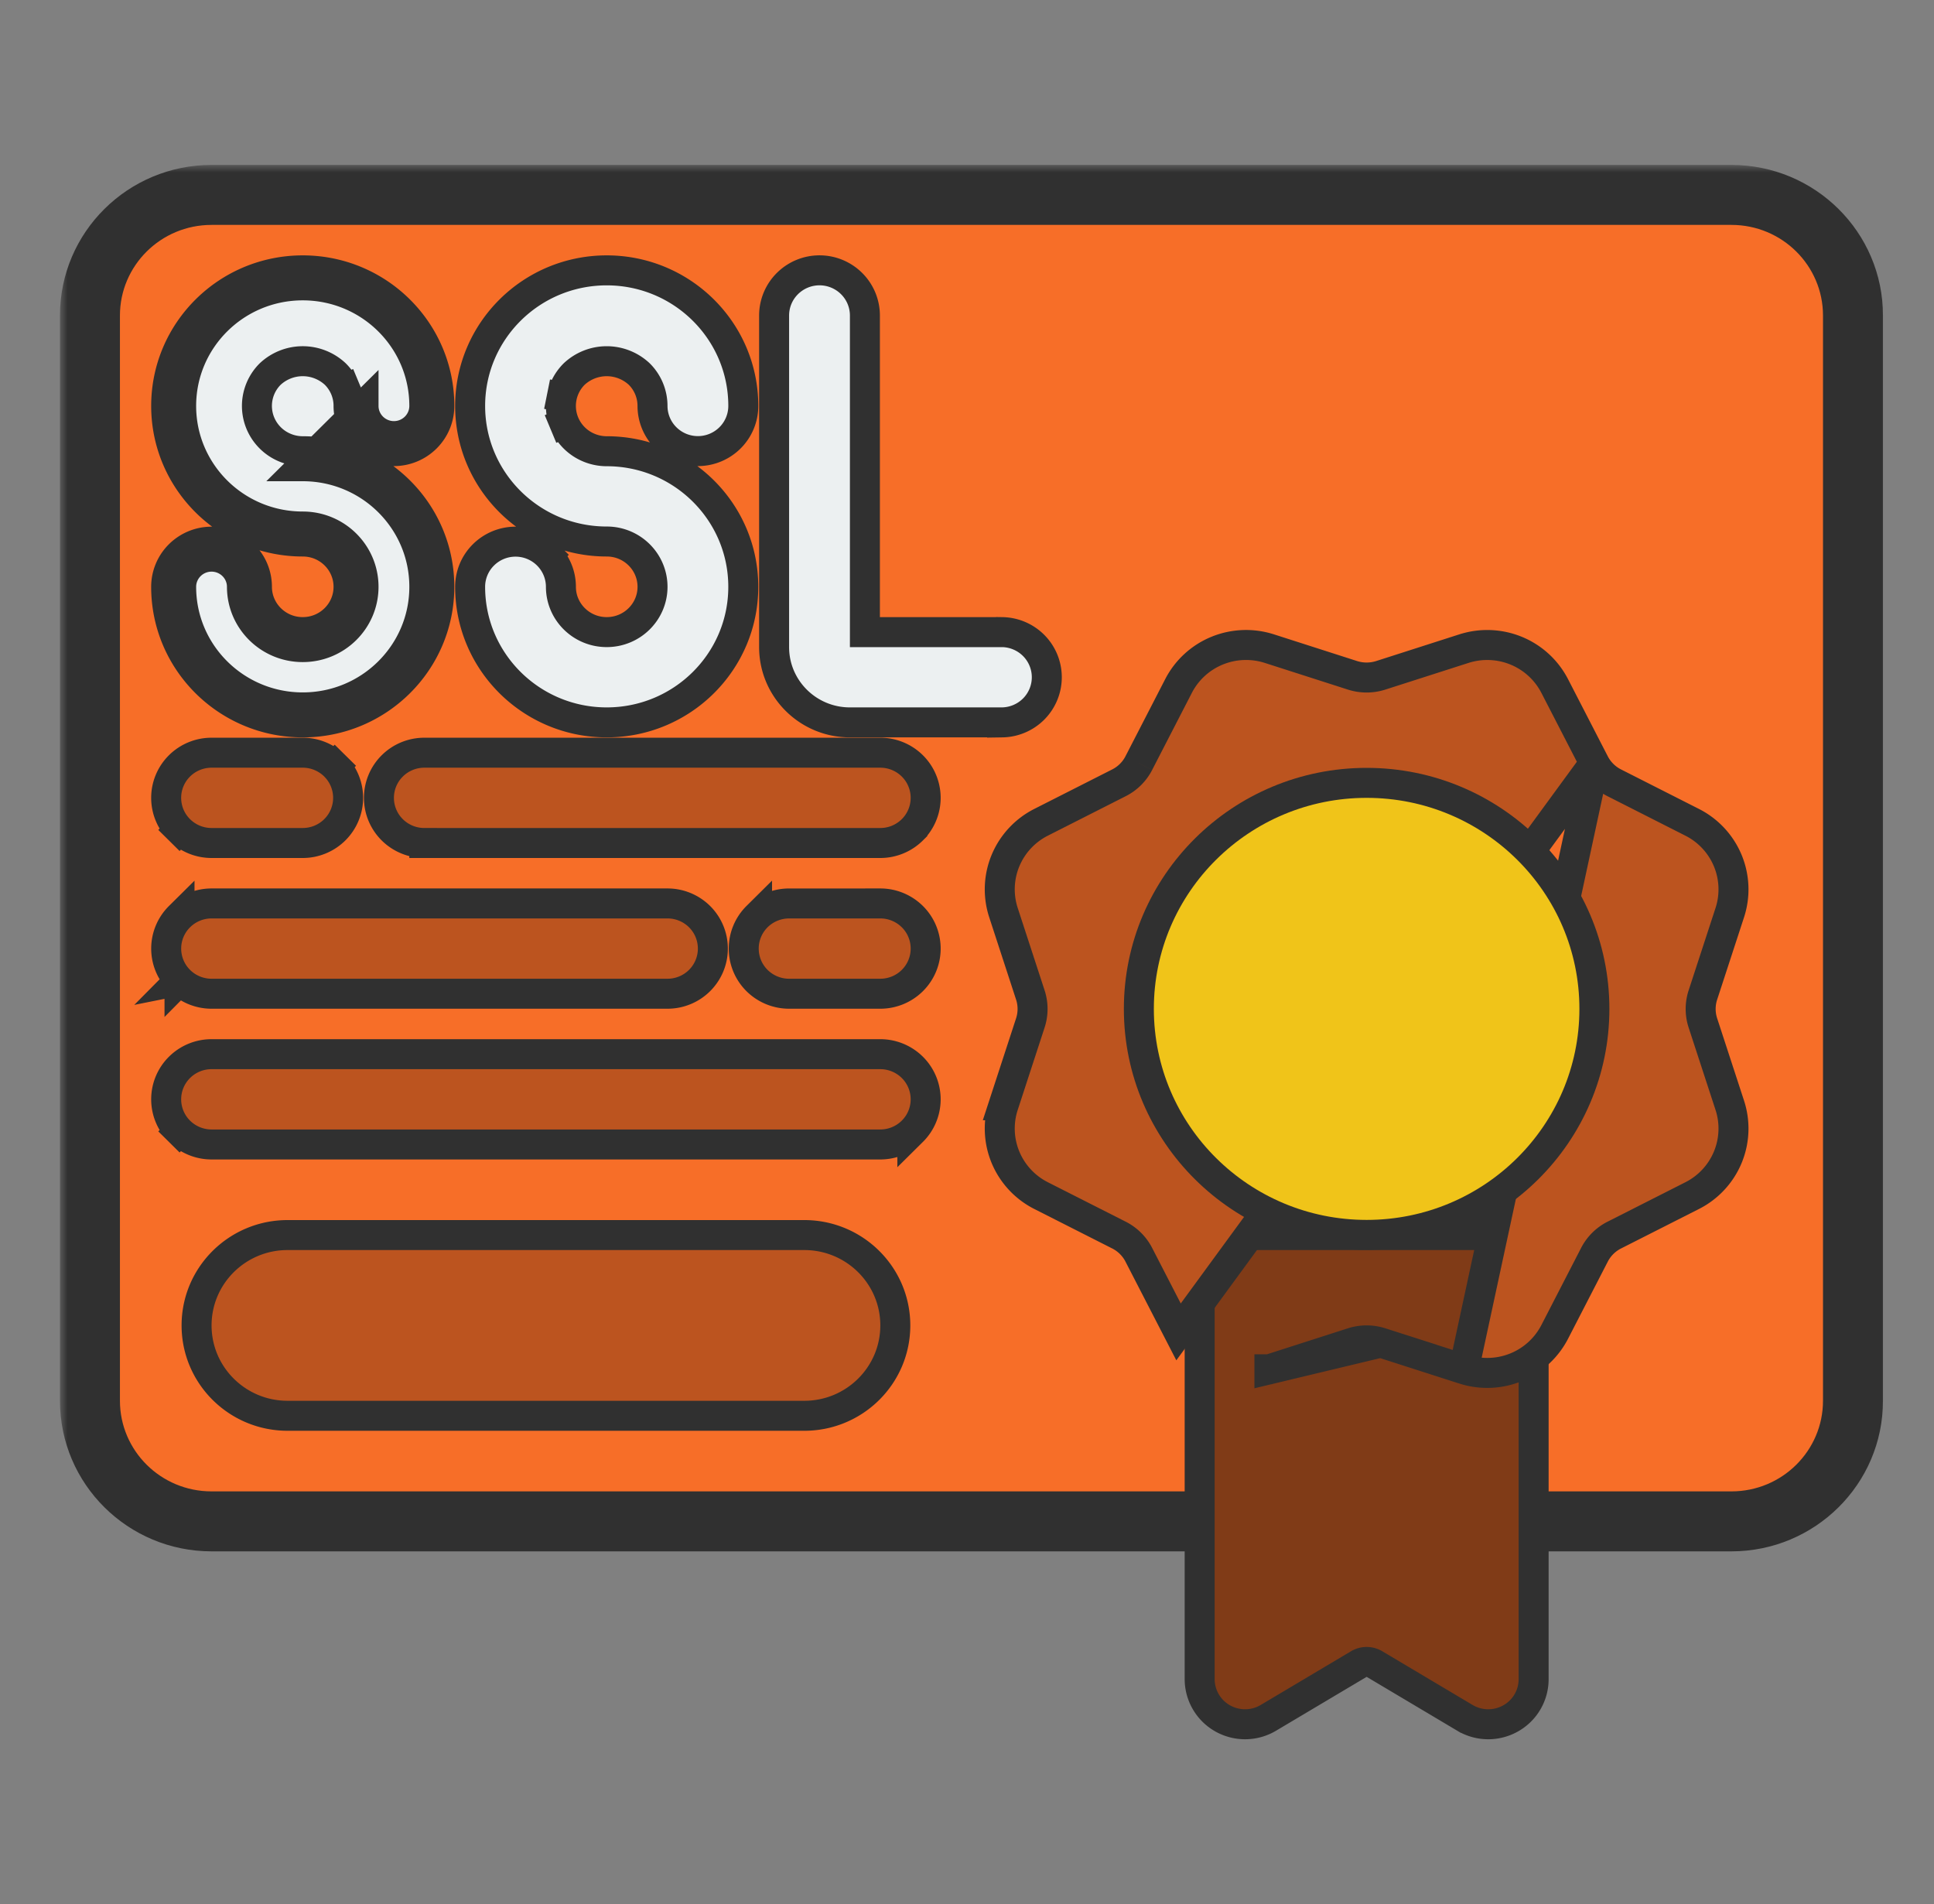
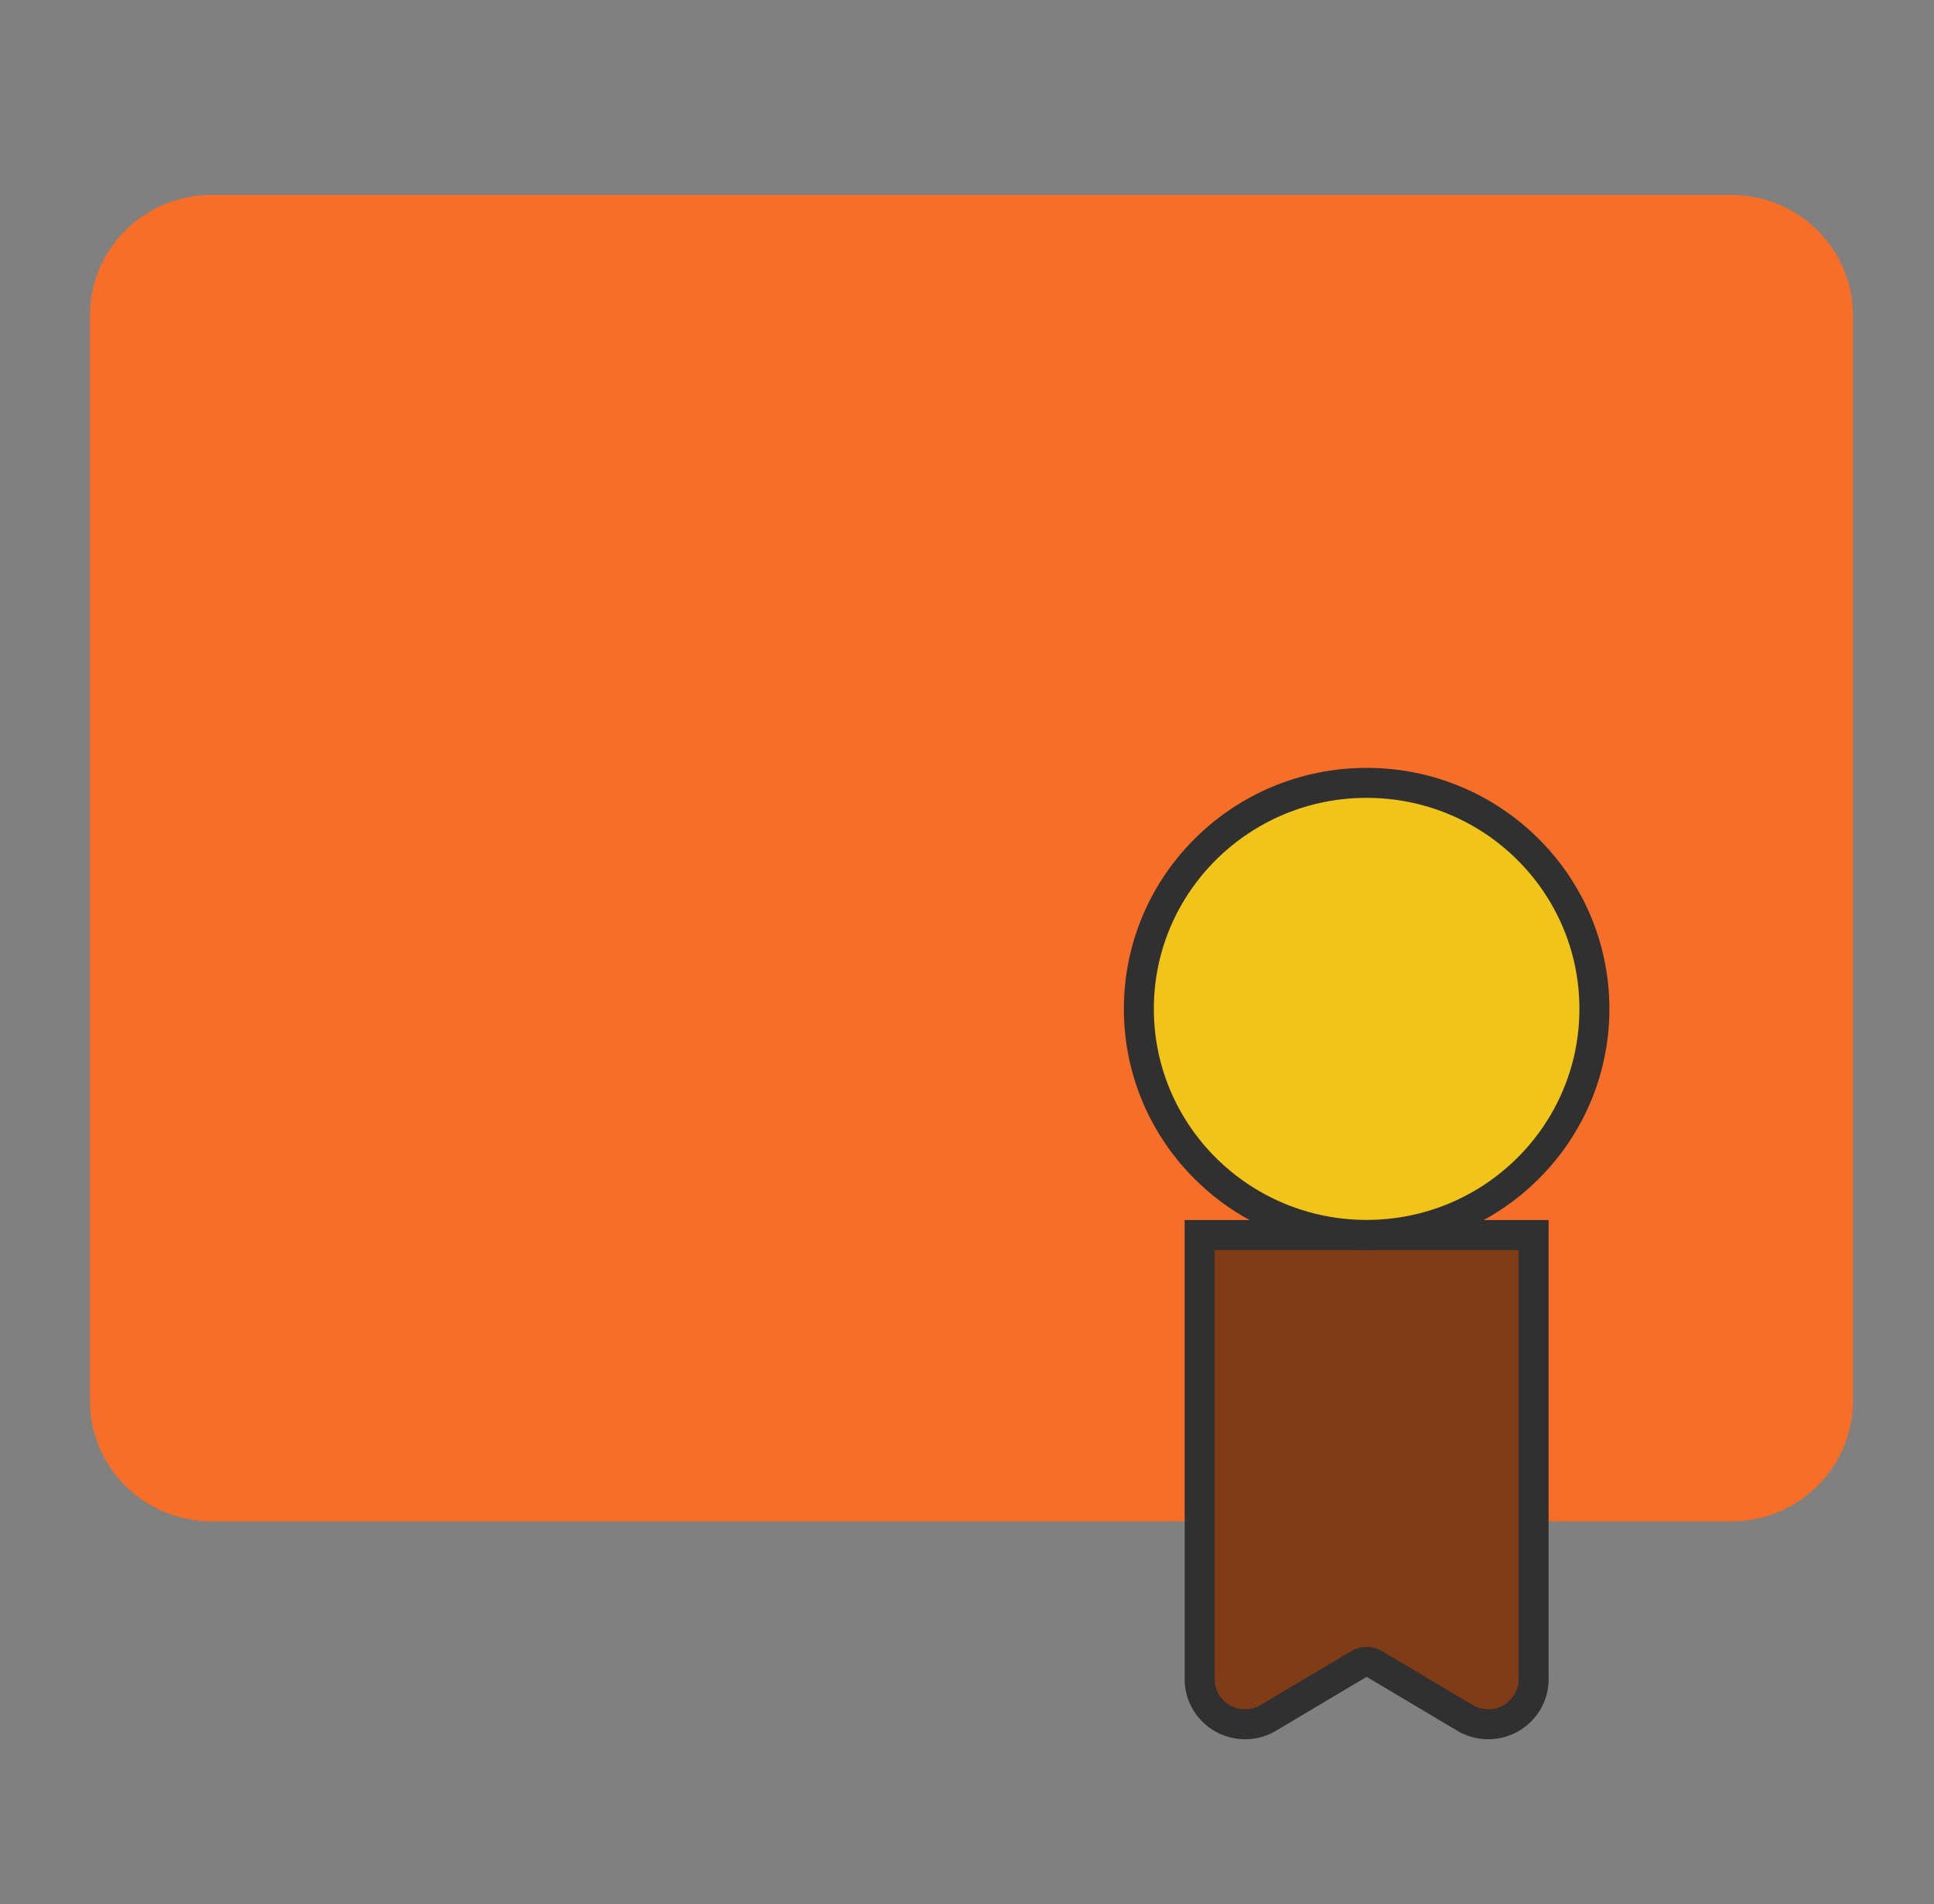
<svg xmlns="http://www.w3.org/2000/svg" width="129" height="127" fill="none" viewBox="0 0 129 127">
  <rect x="0" y="0" width="129" height="127" fill="#808080" stroke="none" />
  <mask id="a" width="122" height="93" x="4" y="11" fill="#000" maskUnits="userSpaceOnUse">
    <path fill="#fff" d="M4 11h122v93H4z" />
    <path d="M101.294 101.468h14.192c4.479 0 8.11-3.601 8.11-8.043V21.042c0-4.441-3.631-8.042-8.11-8.042H14.11C9.631 13 6 16.6 6 21.042v72.383c0 4.442 3.631 8.043 8.11 8.043h66.908" />
  </mask>
  <path fill="#f76e28" d="M101.294 101.468h14.192c4.479 0 8.11-3.601 8.11-8.043V21.042c0-4.441-3.631-8.042-8.11-8.042H14.11C9.631 13 6 16.6 6 21.042v72.383c0 4.442 3.631 8.043 8.11 8.043h66.908" />
-   <path fill="#303030" d="M101.294 103.468h14.192v-4h-14.192zm14.192 0c5.568 0 10.11-4.48 10.11-10.043h-4c0 3.322-2.719 6.043-6.11 6.043zm10.11-10.043V21.042h-4v72.383zm0-72.383c0-5.562-4.542-10.042-10.11-10.042v4c3.391 0 6.11 2.721 6.11 6.042zM115.486 11H14.11v4h101.376zM14.11 11C8.542 11 4 15.48 4 21.042h4C8 17.722 10.72 15 14.11 15zM4 21.042v72.383h4V21.042zm0 72.383c0 5.562 4.542 10.043 10.11 10.043v-4c-3.39 0-6.11-2.722-6.11-6.043zm10.11 10.043h66.908v-4H14.11z" mask="url(#a)" />
  <path fill="#803b17" stroke="#303030" stroke-width="2" d="M102.295 83.371v-1H80.019v29.62a3.01 3.01 0 0 0 1.54 2.62 3.04 3.04 0 0 0 3.041-.038l6.026-3.583a1.04 1.04 0 0 1 1.063 0l6.025 3.583a3.04 3.04 0 0 0 3.042.038 3 3 0 0 0 1.539-2.62z" />
-   <path fill="#ecf0f1" stroke="#303030" stroke-width="2" d="M23.248 27.072v.002c0 .801.321 1.568.89 2.132a3.036 3.036 0 0 0 4.276 0c.568-.564.89-1.33.89-2.132 0-5.002-4.087-9.042-9.11-9.042-5.024 0-9.11 4.04-9.11 9.042s4.086 9.042 9.11 9.042c1.695 0 3.054 1.36 3.054 3.022 0 1.66-1.36 3.02-3.055 3.02s-3.055-1.36-3.055-3.02c0-.802-.32-1.568-.89-2.132a3.037 3.037 0 0 0-4.275 0 3 3 0 0 0-.89 2.132c0 5.001 4.087 9.042 9.11 9.042s9.11-4.04 9.11-9.042-4.087-9.043-9.11-9.043a3.1 3.1 0 0 1-1.701-.511 3.03 3.03 0 0 1-1.124-1.357 3 3 0 0 1-.172-1.742 3 3 0 0 1 .825-1.537 3.18 3.18 0 0 1 4.346.002 3 3 0 0 1 .652.97l.923-.385-.923.385c.152.365.23.757.23 1.151Zm1 .002c0 .533.214 1.045.594 1.422a2.036 2.036 0 0 0 2.867 0c.38-.377.594-.889.594-1.422 0-4.442-3.63-8.042-8.11-8.042s-8.11 3.6-8.11 8.042 3.631 8.042 8.11 8.042c2.24 0 4.055 1.8 4.055 4.022 0 2.22-1.815 4.02-4.055 4.02s-4.055-1.8-4.055-4.02c0-.534-.213-1.045-.594-1.422a2.036 2.036 0 0 0-2.867 0c-.38.377-.594.888-.594 1.422 0 4.441 3.631 8.042 8.11 8.042s8.11-3.6 8.11-8.042-3.631-8.043-8.11-8.043zm19.275-.003v.003c0 .801.321 1.568.89 2.132a3.036 3.036 0 0 0 4.276 0 3 3 0 0 0 .89-2.132c0-5.002-4.087-9.042-9.11-9.042-5.024 0-9.11 4.04-9.11 9.042s4.086 9.042 9.11 9.042c1.695 0 3.055 1.36 3.055 3.022 0 1.66-1.36 3.02-3.055 3.02s-3.055-1.36-3.055-3.02c0-.802-.322-1.568-.89-2.132a3.037 3.037 0 0 0-4.276 0 3 3 0 0 0-.89 2.132c0 5.001 4.087 9.042 9.11 9.042 5.024 0 9.11-4.04 9.11-9.042s-4.086-9.043-9.11-9.043a3.1 3.1 0 0 1-1.701-.511 3.03 3.03 0 0 1-1.124-1.357l-.922.385.922-.385a3 3 0 0 1-.172-1.742l-.98-.197.98.197a3 3 0 0 1 .826-1.537 3.18 3.18 0 0 1 4.345.002 3 3 0 0 1 .881 2.122ZM66.841 42.16H57.69V21.042c0-.801-.321-1.568-.89-2.132a3.036 3.036 0 0 0-4.276 0 3 3 0 0 0-.89 2.132v22.117c0 2.78 2.271 5.021 5.055 5.021h10.153a3.04 3.04 0 0 0 2.109-.895 3.003 3.003 0 0 0 0-4.231 3.04 3.04 0 0 0-2.109-.895Z" />
-   <path fill="#bc541f" stroke="#303030" stroke-width="2" d="m11.973 55.345.704-.71-.704.71a3.04 3.04 0 0 0 2.138.879h6.082c.8 0 1.57-.316 2.138-.88a3 3 0 0 0 0-4.263l-.689.695.69-.695a3.04 3.04 0 0 0-2.139-.879h-6.082c-.8 0-1.57.315-2.138.879a3 3 0 0 0 0 4.264Zm0 20.106.703-.71-.703.71a3.04 3.04 0 0 0 2.138.88h44.605c.8 0 1.57-.316 2.138-.88a3 3 0 0 0 0-4.263 3.04 3.04 0 0 0-2.138-.88H14.111c-.8 0-1.57.316-2.138.88a3 3 0 0 0 0 4.263Zm0-10.053.691-.697-.691.697a3.04 3.04 0 0 0 2.138.879h30.413c.8 0 1.569-.315 2.137-.88a3.003 3.003 0 0 0 0-4.263 3.04 3.04 0 0 0-2.138-.879H14.112c-.8 0-1.57.316-2.138.88a3 3 0 0 0 0 4.263Zm16.33-9.174h30.413c.8 0 1.57-.316 2.138-.88a3 3 0 0 0 0-4.263 3.04 3.04 0 0 0-2.138-.879H28.303c-.8 0-1.57.315-2.138.879a3 3 0 0 0 0 4.264 3.04 3.04 0 0 0 2.138.879Zm30.413 4.032h-6.082c-.8 0-1.57.315-2.138.878a3.003 3.003 0 0 0 0 4.264 3.04 3.04 0 0 0 2.138.879h6.082c.8 0 1.57-.315 2.138-.879a3 3 0 0 0 0-4.264 3.04 3.04 0 0 0-2.138-.879Zm-5.069 22.117H19.18c-3.343 0-6.068 2.69-6.068 6.026s2.725 6.027 6.068 6.027h34.468c3.344 0 6.07-2.69 6.07-6.027 0-3.336-2.726-6.026-6.07-6.026Zm52.704-31.477v.002a3.03 3.03 0 0 0 1.328 1.315h.001l5.186 2.629a5.03 5.03 0 0 1 2.375 2.551 5 5 0 0 1 .137 3.477l-1.794 5.493a3 3 0 0 0 0 1.86l1.794 5.492a5 5 0 0 1-.137 3.478 5.03 5.03 0 0 1-2.375 2.551l-5.186 2.628h-.001a3.03 3.03 0 0 0-1.328 1.316v.001l-2.65 5.143a5.05 5.05 0 0 1-2.571 2.356 5.1 5.1 0 0 1-3.49.135zm0 0-2.65-5.142a5.05 5.05 0 0 0-2.571-2.356 5.1 5.1 0 0 0-3.49-.135h-.001L92.1 45.04a3.1 3.1 0 0 1-1.889 0l-5.539-1.778a5.1 5.1 0 0 0-3.49.135 5.04 5.04 0 0 0-2.572 2.355l-2.65 5.143v.002a3.02 3.02 0 0 1-1.328 1.315l-5.187 2.629a5.03 5.03 0 0 0-2.375 2.551 5 5 0 0 0-.137 3.477l1.793 5.493v.001a3 3 0 0 1 0 1.858l-1.793 5.493a5 5 0 0 0 .137 3.478 5.03 5.03 0 0 0 2.375 2.551l5.186 2.628h.001c.573.29 1.037.751 1.328 1.316v.001l2.65 5.143zm-14.25 38.648 5.538 1.779zm-1.89 0a3.1 3.1 0 0 1 1.89 0l-7.43 1.78v-.001h.001z" />
  <path fill="#f0c419" stroke="#303030" stroke-width="2" d="M91.156 82.362c8.382 0 15.192-6.741 15.192-15.075s-6.81-15.074-15.192-15.074-15.193 6.741-15.193 15.074 6.81 15.075 15.193 15.075Z" />
</svg>